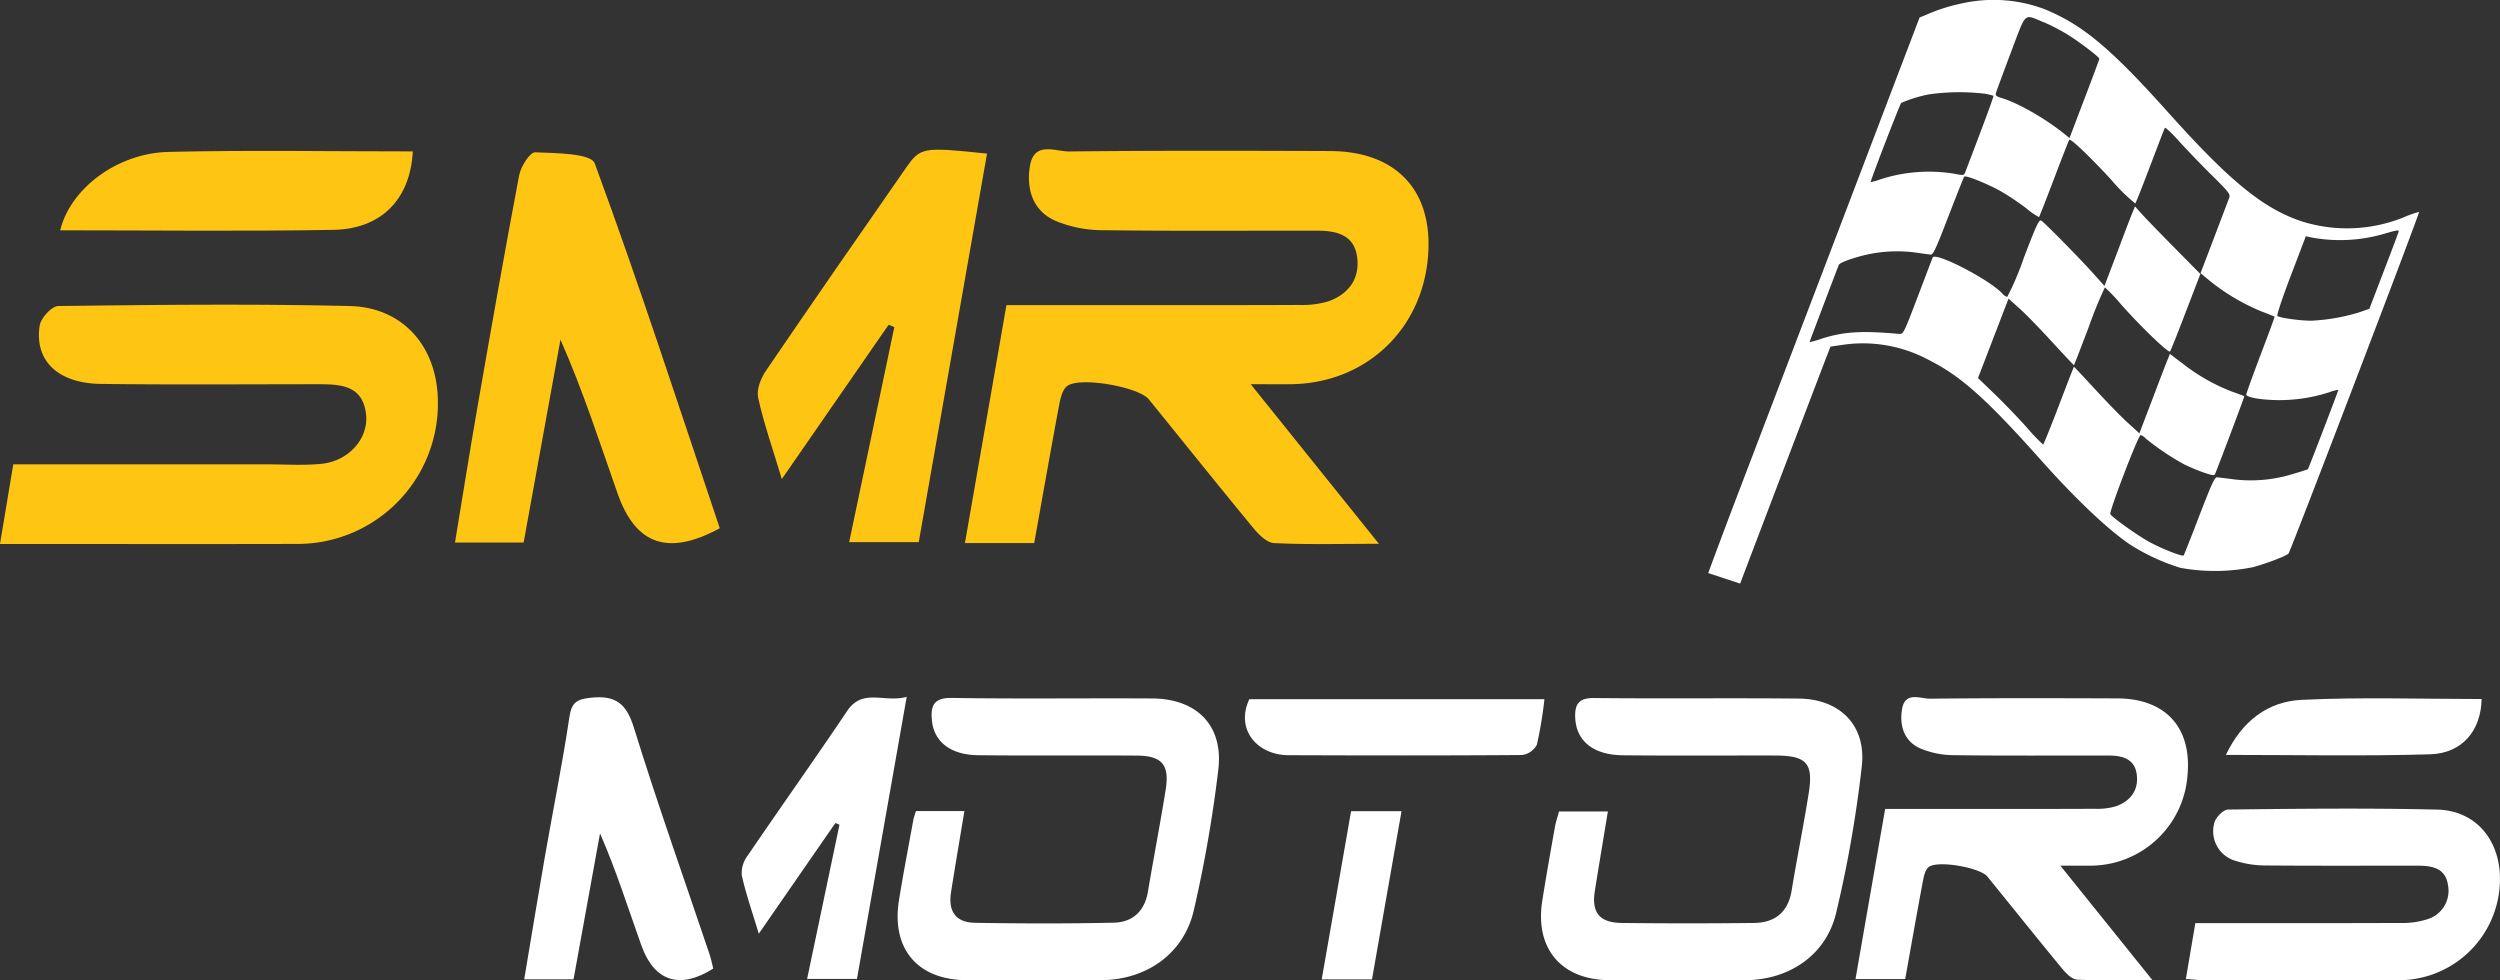
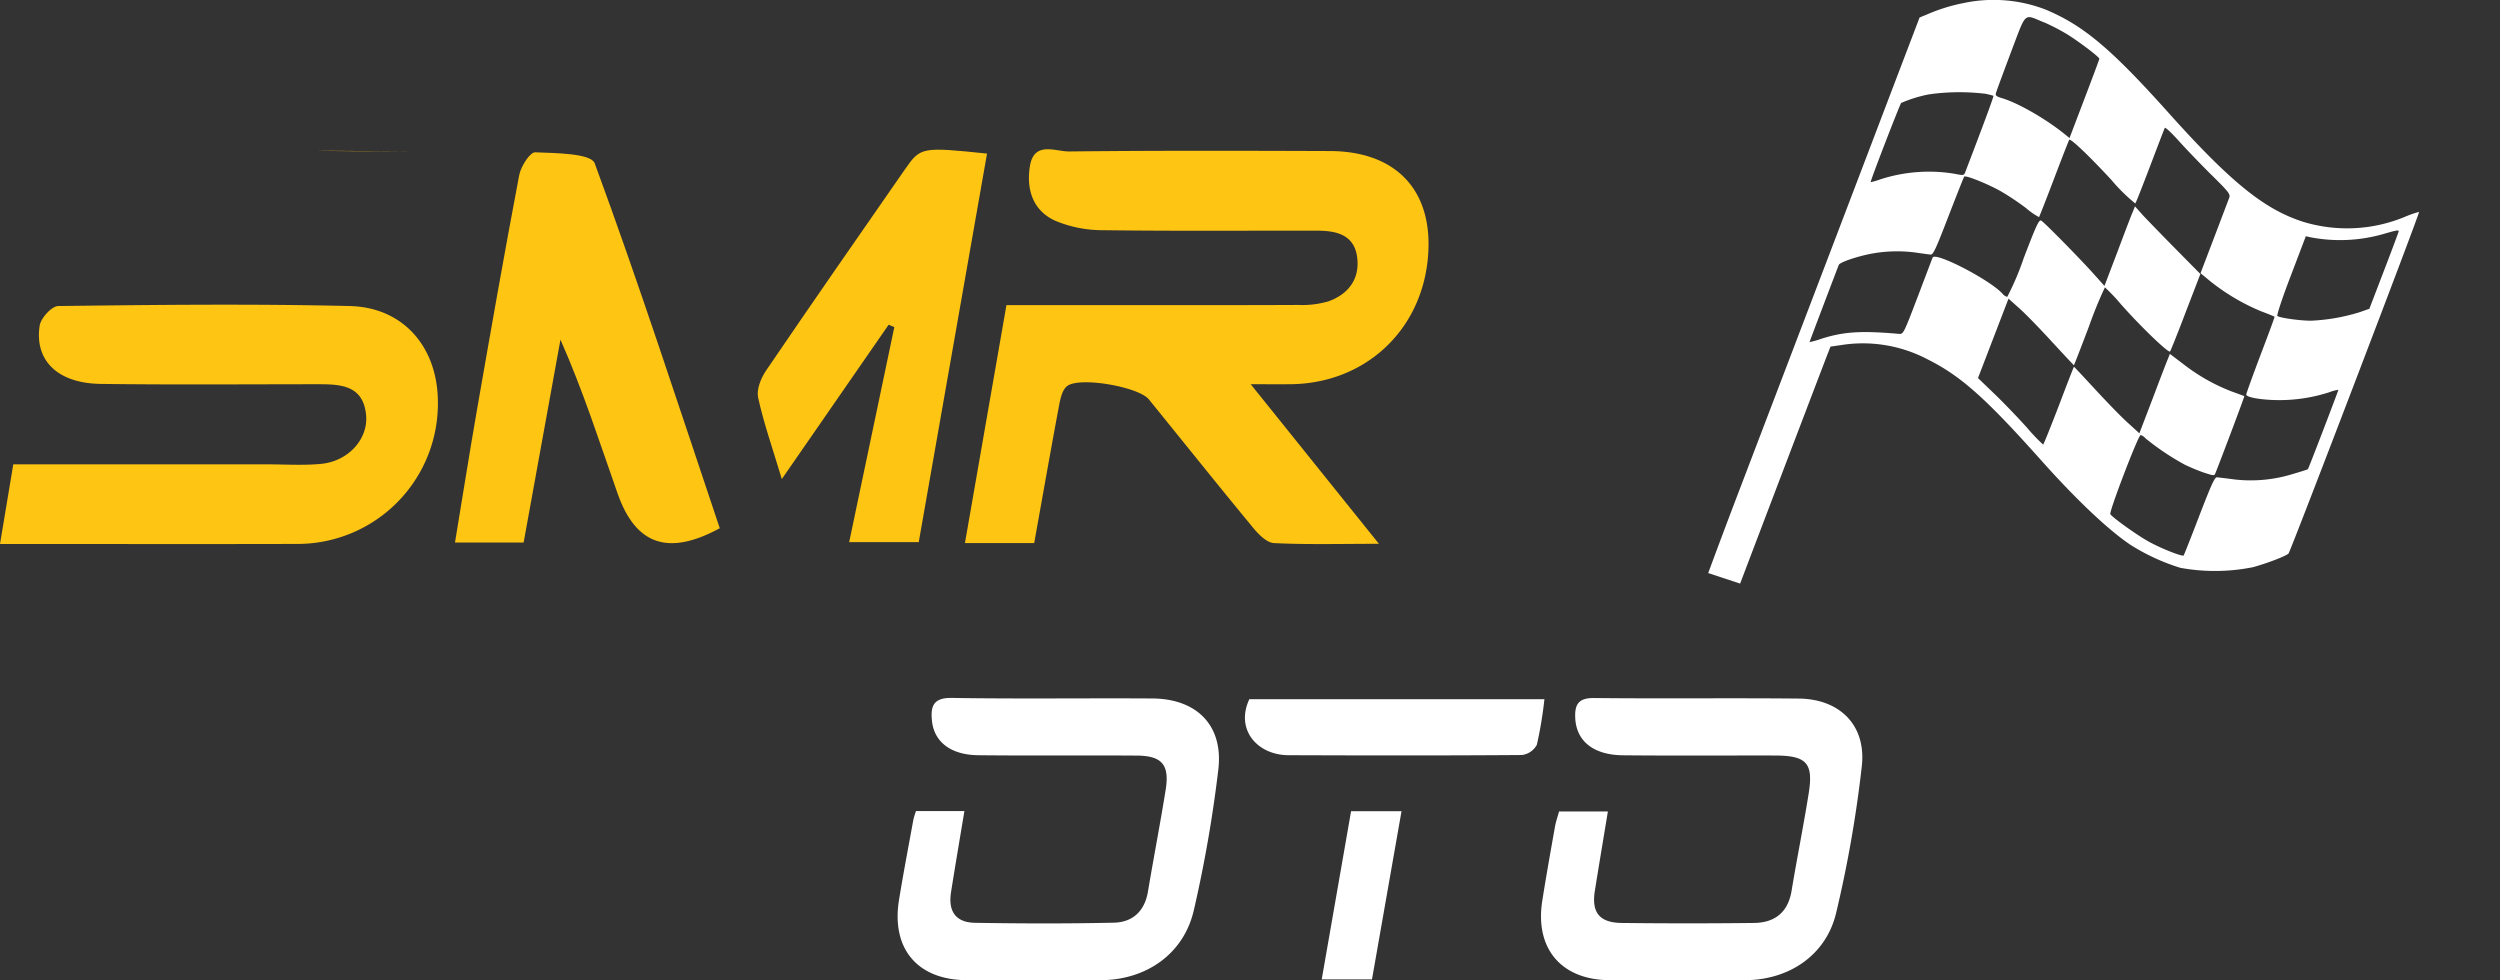
<svg xmlns="http://www.w3.org/2000/svg" width="458.884" height="179.97" viewBox="0 0 458.884 179.97">
  <rect x="0" y="0" width="458.884" height="179.97" fill="#333333" stroke="none" />
  <g id="Group_6645" data-name="Group 6645" transform="translate(3784.884 -7565.417)">
    <g id="Group_6643" data-name="Group 6643" transform="translate(-4833.234 7484.424)">
      <g id="Group_25" data-name="Group 25" transform="translate(1361.899 80.993)">
        <path id="Path_16" data-name="Path 16" d="M1367.755,188.116c8.6-22.622,15.859-41.657,16.121-42.3l.467-1.2,2.594-.379a25.492,25.492,0,0,1,15.276,2.74c6.064,3.031,10.669,7.142,20.96,18.686,6.3,7.055,12.127,12.564,16.18,15.3a37.984,37.984,0,0,0,9.212,4.257,35.362,35.362,0,0,0,13.323-.116c2.652-.729,6.063-2.041,6.53-2.508.35-.35,24.138-62.56,23.963-62.706a17.927,17.927,0,0,0-2.594.9,27.689,27.689,0,0,1-18.628.933c-7.141-2.274-13.293-7.229-24.663-19.91-10.669-11.923-15.771-16.18-22.68-19.066a26.542,26.542,0,0,0-15.043-1.194,32.483,32.483,0,0,0-6.735,2.1l-1.341.553-5.859,15.362c-3.207,8.454-15.45,40.55-27.2,71.335-2.244,5.88-4.137,10.931-5.74,15.277m61.624-101.1a37.165,37.165,0,0,1,4.373,2.274c2.186,1.37,5.8,4.11,5.8,4.431,0,.088-1.224,3.381-2.74,7.346l-2.74,7.2-.9-.729c-3.469-2.8-8.483-5.685-11.486-6.589-1.05-.321-1.254-.467-1.108-.962.088-.35,1.312-3.644,2.71-7.376C1420.375,82.966,1419.7,83.549,1423.523,85.094Zm-10.961,13.089a12.41,12.41,0,0,1,1.691.409c.088.116-1.837,5.306-5.188,14.052-.233.583-.321.583-2.1.233a28.961,28.961,0,0,0-13.468,1.05,13.587,13.587,0,0,1-1.779.525c-.116-.146,5.364-14.313,5.6-14.547a24.575,24.575,0,0,1,5.072-1.574A39.641,39.641,0,0,1,1412.562,98.182Zm41.6,14.81c3.411,3.381,3.614,3.644,3.353,4.373-.174.437-1.4,3.7-2.77,7.288l-2.478,6.5,1.837,1.516a38.612,38.612,0,0,0,9.3,5.481c1.312.495,2.39.933,2.448.991.058.03-1.108,3.177-2.566,7-1.428,3.79-2.624,7.083-2.624,7.288,0,.525,2.886,1.02,6.151,1.02a29.723,29.723,0,0,0,9.124-1.458,7.445,7.445,0,0,1,1.633-.437c0,.174-5.481,14.489-5.6,14.577-.058.058-1.254.437-2.652.845a26.026,26.026,0,0,1-10.669,1.05c-1.545-.2-3.031-.379-3.353-.409-.437-.028-.992,1.2-3.265,7.083-1.487,3.906-2.8,7.172-2.856,7.26-.292.262-4.432-1.4-6.617-2.653-2.157-1.224-6.5-4.343-6.851-4.926-.263-.409,5.13-14.517,5.568-14.517a1.866,1.866,0,0,1,.9.611,46.848,46.848,0,0,0,7.23,4.84,36.024,36.024,0,0,0,3.44,1.428c1.779.583,1.953.613,2.128.174,1.079-2.682,5.393-14.138,5.334-14.2-.058-.03-1.078-.408-2.3-.845a34.718,34.718,0,0,1-8.978-5.1l-2.39-1.807-.379.962c-.234.523-1.487,3.818-2.8,7.288l-2.42,6.326-1.983-1.808c-1.108-.962-3.79-3.732-5.976-6.093s-3.994-4.313-4.052-4.313c-.03,0-1.282,3.207-2.77,7.142-1.516,3.936-2.8,7.143-2.886,7.143a33.707,33.707,0,0,1-2.945-3.091c-1.516-1.691-4.169-4.461-5.889-6.122l-3.119-3,2.8-7.288,2.8-7.288,1.953,1.749c1.108.962,3.79,3.732,5.975,6.122,2.215,2.39,4.023,4.343,4.081,4.343.03,0,1.282-3.207,2.77-7.142a75.8,75.8,0,0,1,2.915-7.142,31.779,31.779,0,0,1,2.857,3c3.616,4.11,8.8,9.095,9.1,8.774.116-.146,1.429-3.411,2.887-7.26l2.682-6.967-4.489-4.547c-2.448-2.478-5.161-5.276-6.006-6.18l-1.515-1.691-.379.962c-.233.495-1.487,3.79-2.8,7.288l-2.42,6.356-1.779-1.983c-2.448-2.77-9.271-9.707-9.824-10-.408-.233-.875.757-3.207,6.851a51.158,51.158,0,0,1-3.031,7.142,1.68,1.68,0,0,1-.875-.583c-2.332-2.566-12.418-7.784-12.827-6.617-.088.2-1.312,3.44-2.74,7.2-2.594,6.793-2.624,6.851-3.439,6.793-6.967-.611-10.116-.409-14.255.9a14.716,14.716,0,0,1-2.157.613c0-.088,4.9-12.973,5.365-14.169.2-.467,2.945-1.428,5.569-1.983a25.935,25.935,0,0,1,8.309-.321c1.37.2,2.711.379,3,.409.467.03,1.02-1.224,3.265-7.055,1.516-3.906,2.8-7.171,2.886-7.259.292-.292,4.4,1.37,6.763,2.712a48.374,48.374,0,0,1,4.577,3.061,13.066,13.066,0,0,0,2.39,1.661c.058-.058,1.312-3.235,2.77-7.083s2.711-7.025,2.77-7.113c.292-.262,3.674,2.973,7.7,7.317a32.35,32.35,0,0,0,4.431,4.373c.116-.116,1.342-3.235,2.74-6.909,1.4-3.7,2.594-6.821,2.682-6.967s1.224.9,2.506,2.332S1452.179,111.009,1454.162,112.992Zm34.487,10.465c-.03.146-1.224,3.381-2.711,7.229l-2.682,7-1.749.613a35.194,35.194,0,0,1-8.95,1.574c-2.069,0-5.8-.525-6.18-.875-.146-.146.9-3.323,2.478-7.434l2.74-7.2.875.2a28.8,28.8,0,0,0,13.177-.553C1488.21,123.254,1488.649,123.166,1488.649,123.457Z" transform="translate(-1361.899 -80.993)" fill="#fff" />
      </g>
    </g>
    <g id="Group_6644" data-name="Group 6644" transform="translate(-4503.447 7156.681)">
      <path id="Path_9904" data-name="Path 9904" d="M888.325,508.412H875.611c2.54-14.558,5.022-28.8,7.617-43.673H900.75c12.017,0,24.033.026,36.05-.028a17,17,0,0,0,5.517-.661c3.769-1.339,5.859-4.232,5.263-8.262-.586-3.975-3.834-4.7-7.236-4.709-13.143-.025-26.287.087-39.428-.09a22.5,22.5,0,0,1-8.7-1.722c-4.071-1.823-5.346-5.64-4.7-9.912.732-4.828,4.678-2.789,7.222-2.817,15.957-.178,31.918-.131,47.878-.077,12.391.043,19.126,7.5,17.961,19.737-1.277,13.419-11.7,22.947-25.244,23.062-1.987.017-3.975,0-7.27,0,8.093,10.074,15.409,19.181,23.535,29.294-7.127,0-13.2.167-19.253-.131-1.325-.065-2.819-1.579-3.81-2.778-6.452-7.813-12.778-15.731-19.164-23.6-1.881-2.318-12.923-4.263-15.074-2.388-.956.835-1.242,2.62-1.507,4.034C891.276,491.791,889.853,499.908,888.325,508.412Z" transform="translate(20.071 0)" fill="#ffc513" />
      <path id="Path_9908" data-name="Path 9908" d="M718.563,505.351,721,490.732c15.678,0,31.021,0,46.365,0,3.378,0,6.779.232,10.128-.083,5-.47,8.693-4.564,8.267-8.983-.522-5.41-4.59-5.636-8.72-5.637-13.324,0-26.65.115-39.972-.059-7.872-.1-12.192-4.251-11.227-10.679.21-1.4,2.221-3.6,3.424-3.615,17.825-.219,35.66-.42,53.478,0,9.841.229,16.07,7.493,16.194,17.381a25.773,25.773,0,0,1-25.8,26.287C755.152,505.392,737.167,505.351,718.563,505.351Z" transform="translate(0 3.233)" fill="#ffc513" />
      <path id="Path_9910" data-name="Path 9910" d="M841.216,505.631c-9.5,5.17-15.445,3.019-18.747-6.352-3.29-9.342-6.3-18.782-10.494-28.264-2.241,12.336-4.481,24.673-6.761,37.237h-12.6c1.394-8.428,2.691-16.641,4.12-24.831,2.479-14.207,4.97-28.414,7.662-42.581.3-1.607,1.98-4.248,2.932-4.21,3.8.151,10.256.18,10.934,2.021C826.39,460.738,833.662,483.139,841.216,505.631Z" transform="translate(9.463 0.063)" fill="#ffc513" />
      <path id="Path_9912" data-name="Path 9912" d="M865.915,468.331c-6.309,9.114-12.617,18.228-19.608,28.329-1.727-5.752-3.333-10.292-4.351-14.961-.327-1.5.527-3.583,1.471-4.97,8.433-12.393,16.989-24.7,25.547-37.009,2.794-4.017,3.089-4.033,15-2.8-4.167,23.711-8.326,47.37-12.533,71.313H858.672c2.8-13.344,5.544-26.4,8.286-39.46Z" transform="translate(15.761 0.009)" fill="#ffc513" />
-       <path id="Path_9915" data-name="Path 9915" d="M793.085,436.493c-.466,8.784-5.774,14.25-14.595,14.4-16.69.29-33.39.083-50.127.083,1.835-7.6,10.38-14.167,19.906-14.393C763.073,436.235,777.892,436.493,793.085,436.493Z" transform="translate(1.252 0.034)" fill="#ffc513" />
+       <path id="Path_9915" data-name="Path 9915" d="M793.085,436.493C763.073,436.235,777.892,436.493,793.085,436.493Z" transform="translate(1.252 0.034)" fill="#ffc513" />
    </g>
    <g id="Group_6642" data-name="Group 6642" transform="translate(546.315 15.386)">
-       <path id="Path_9916" data-name="Path 9916" d="M1145.234,576.071l16.9,21.014c-5.118,0-9.475.12-13.817-.094-.951-.046-2.023-1.132-2.733-1.991-4.629-5.606-9.166-11.285-13.747-16.929-1.35-1.664-9.267-3.061-10.813-1.714-.686.6-.892,1.878-1.083,2.892-1.091,5.809-2.112,11.631-3.191,17.638h-9.12c1.8-10.347,3.585-20.561,5.446-31.233h12.568c8.62,0,17.24.019,25.861-.02a12.2,12.2,0,0,0,3.958-.473c2.7-.96,4.2-3.035,3.778-5.927-.421-2.852-2.75-3.374-5.19-3.378-9.428-.018-18.858.062-28.284-.065a16.161,16.161,0,0,1-6.24-1.235c-2.921-1.307-3.835-4.046-3.37-7.11.524-3.464,3.354-2,5.18-2.023,11.447-.128,22.9-.094,34.345-.055,8.89.031,13.72,5.38,12.885,14.156a17.884,17.884,0,0,1-18.107,16.545C1149.032,576.082,1147.6,576.071,1145.234,576.071Z" transform="translate(-5098.246 7132.855)" fill="#fff" />
      <path id="Path_9917" data-name="Path 9917" d="M893.674,566.089h8.889c-.851,5.139-1.683,10-2.451,14.865-.56,3.545.864,5.582,4.4,5.641,8.49.142,16.986.164,25.475-.023,3.461-.077,5.664-2.108,6.267-5.709,1.044-6.234,2.249-12.44,3.251-18.68.737-4.59-.67-6.25-5.293-6.282-9.705-.068-19.412.04-29.116-.068-5.053-.056-8.1-2.455-8.491-6.33-.261-2.621.218-4.242,3.625-4.187,12.263.2,24.533.022,36.8.1,8.238.051,13.106,4.986,12.137,13.084a240.511,240.511,0,0,1-4.5,25.821c-1.855,7.984-8.7,12.749-17.043,12.808q-12.333.087-24.669,0c-9.064-.077-13.856-5.82-12.383-14.8.8-4.91,1.74-9.8,2.633-14.7A14.1,14.1,0,0,1,893.674,566.089Z" transform="translate(-5056.743 7132.821)" fill="#fff" />
      <path id="Path_9918" data-name="Path 9918" d="M1039.587,566.161h8.964c-.835,5.076-1.633,9.822-2.391,14.574-.634,3.964.837,5.844,4.924,5.892q12.131.142,24.264,0c3.844-.043,6.268-1.936,6.928-5.929.986-5.971,2.188-11.9,3.14-17.88.885-5.547-.4-6.915-6.193-6.927-9.3-.019-18.6.057-27.9-.04-5.5-.057-8.6-2.661-8.766-6.919-.1-2.445.642-3.62,3.438-3.59,12.535.135,25.073-.027,37.609.1,7.548.075,12.408,4.937,11.554,12.427a222.937,222.937,0,0,1-4.728,26.99c-1.854,7.686-8.6,12.2-16.581,12.271q-12.536.108-25.073,0c-8.826-.087-13.644-5.852-12.267-14.573.714-4.518,1.519-9.021,2.318-13.526C1038.987,568.107,1039.3,567.212,1039.587,566.161Z" transform="translate(-5084.618 7132.816)" fill="#fff" />
-       <path id="Path_9919" data-name="Path 9919" d="M1182.58,601.714c.593-3.493,1.148-6.76,1.743-10.264,12.791,0,25.292.023,37.794-.028a14.613,14.613,0,0,0,4.718-.663,5.448,5.448,0,0,0,3.855-6.312c-.431-3.078-2.894-3.537-5.474-3.539-9.288-.009-18.578.038-27.866-.04a18.058,18.058,0,0,1-5.529-.817,5.64,5.64,0,0,1-4.025-6.948c.2-1,1.653-2.49,2.547-2.5,12.787-.15,25.581-.292,38.362.011,6.748.16,11.113,5.052,11.508,11.754a18.579,18.579,0,0,1-18.195,19.557c-11.981.057-23.963.019-35.944,0C1185.018,601.928,1183.964,601.8,1182.58,601.714Z" transform="translate(-5112.559 7128.023)" fill="#fff" />
-       <path id="Path_9920" data-name="Path 9920" d="M840.276,594.969c-6.081,3.869-10.8,2.389-13.165-4.2-2.443-6.809-4.594-13.723-7.611-20.619l-4.862,26.793h-9.055c1.3-7.721,2.521-15.219,3.828-22.7,1.479-8.471,3.194-16.9,4.462-25.405.409-2.749,1.364-3.33,4-3.594,4.529-.453,6.478,1.089,7.851,5.525,4.325,13.974,9.233,27.768,13.9,41.637C839.914,593.262,840.075,594.165,840.276,594.969Z" transform="translate(-5040.563 7132.849)" fill="#fff" />
-       <path id="Path_9921" data-name="Path 9921" d="M885.209,545.071c-3.134,17.773-6.116,34.678-9.132,51.782h-9.152c2.012-9.586,3.978-18.948,5.943-28.31l-.751-.312-14.062,20.318c-1.242-4.138-2.394-7.4-3.124-10.749A5.313,5.313,0,0,1,856,574.236c6.05-8.89,12.284-17.655,18.284-26.577C877.146,543.4,881.1,546.221,885.209,545.071Z" transform="translate(-5049.978 7132.867)" fill="#fff" />
      <path id="Path_9922" data-name="Path 9922" d="M969.915,545.6h54.161a73.946,73.946,0,0,1-1.389,8.363,3.588,3.588,0,0,1-2.771,1.888c-14.275.109-28.55.087-42.826.033C971.363,555.862,967.3,551.159,969.915,545.6Z" transform="translate(-5071.791 7132.766)" fill="#fff" />
-       <path id="Path_9923" data-name="Path 9923" d="M1238.6,545.538c-.094,5.757-3.525,9.967-9.445,10.144-12.323.368-24.665.112-37.487.112,2.976-6.253,7.736-9.811,13.878-10.106C1216.542,545.158,1227.579,545.538,1238.6,545.538Z" transform="translate(-5114.294 7132.803)" fill="#fff" />
      <path id="Path_9924" data-name="Path 9924" d="M991.914,571.021h9.258c-1.836,10.461-3.62,20.61-5.421,30.869h-9.226Z" transform="translate(-5075.118 7127.912)" fill="#fff" />
    </g>
  </g>
</svg>